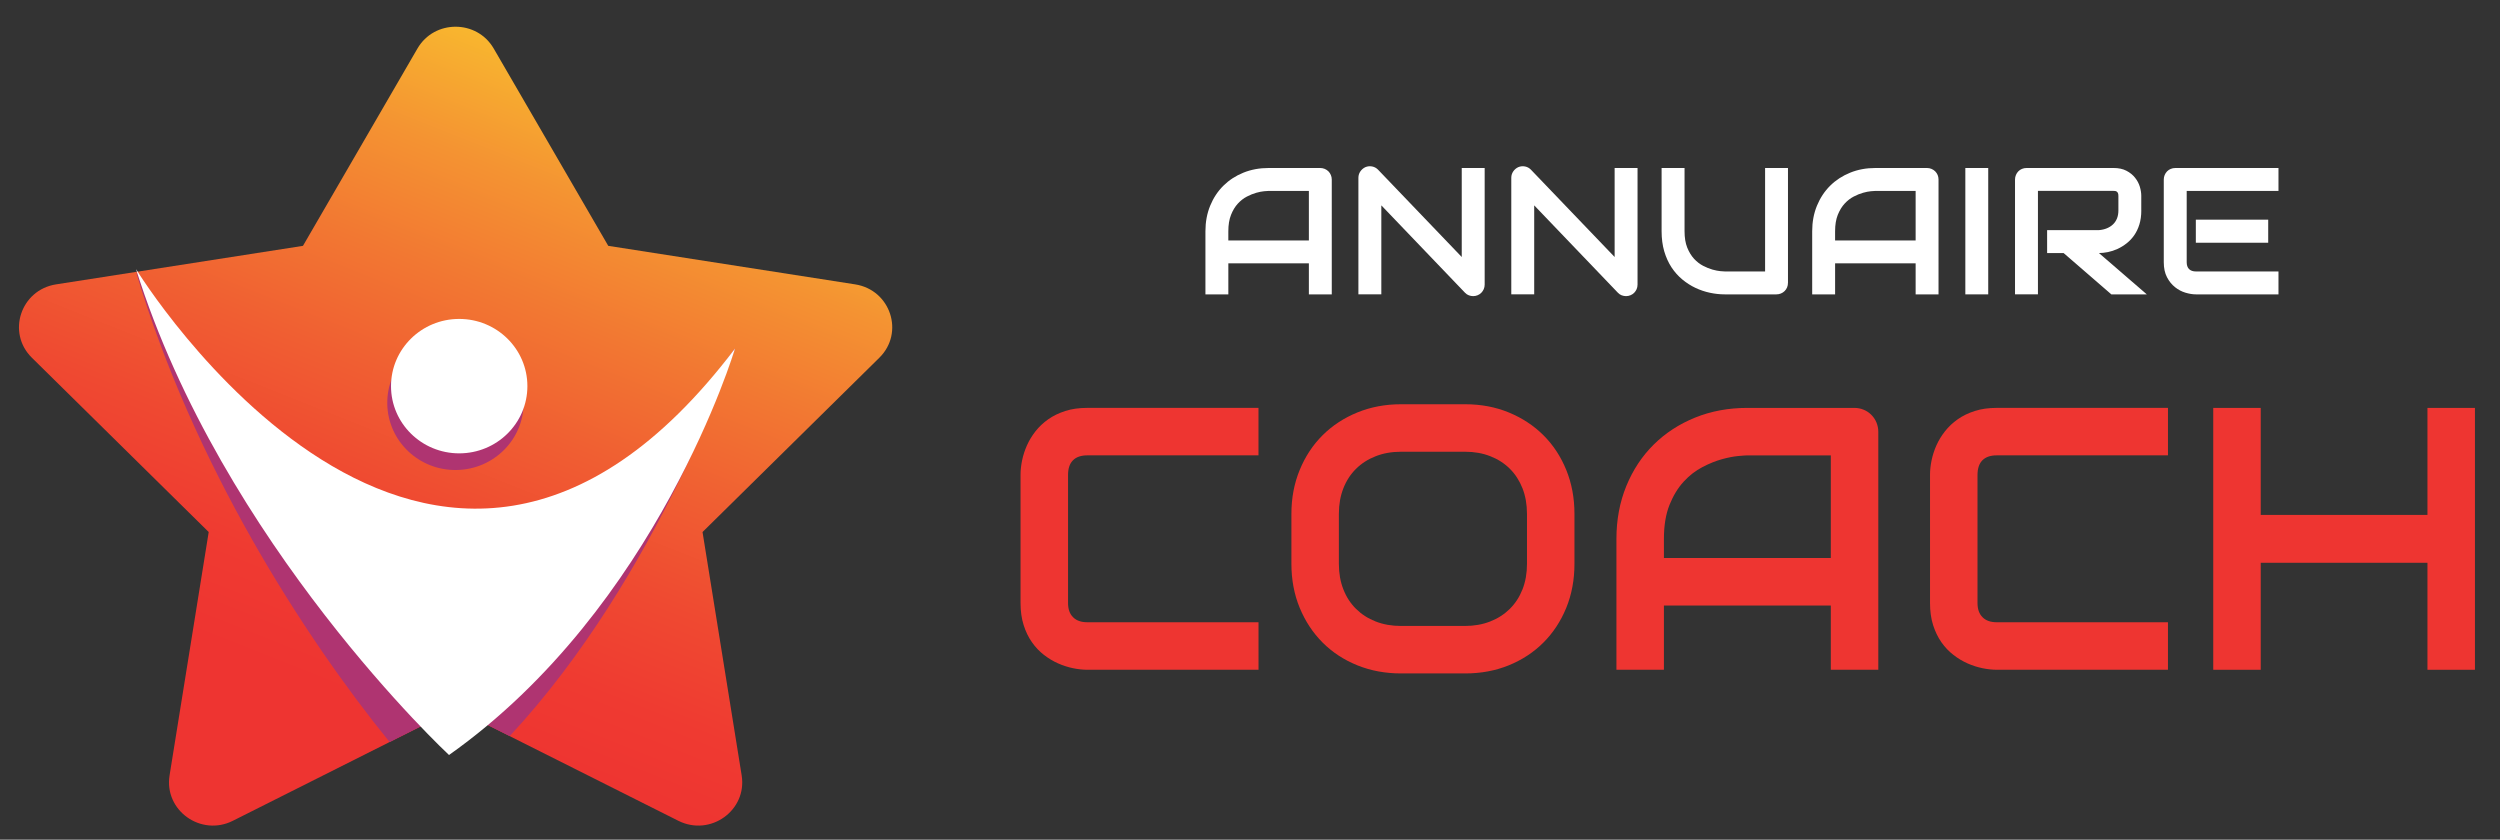
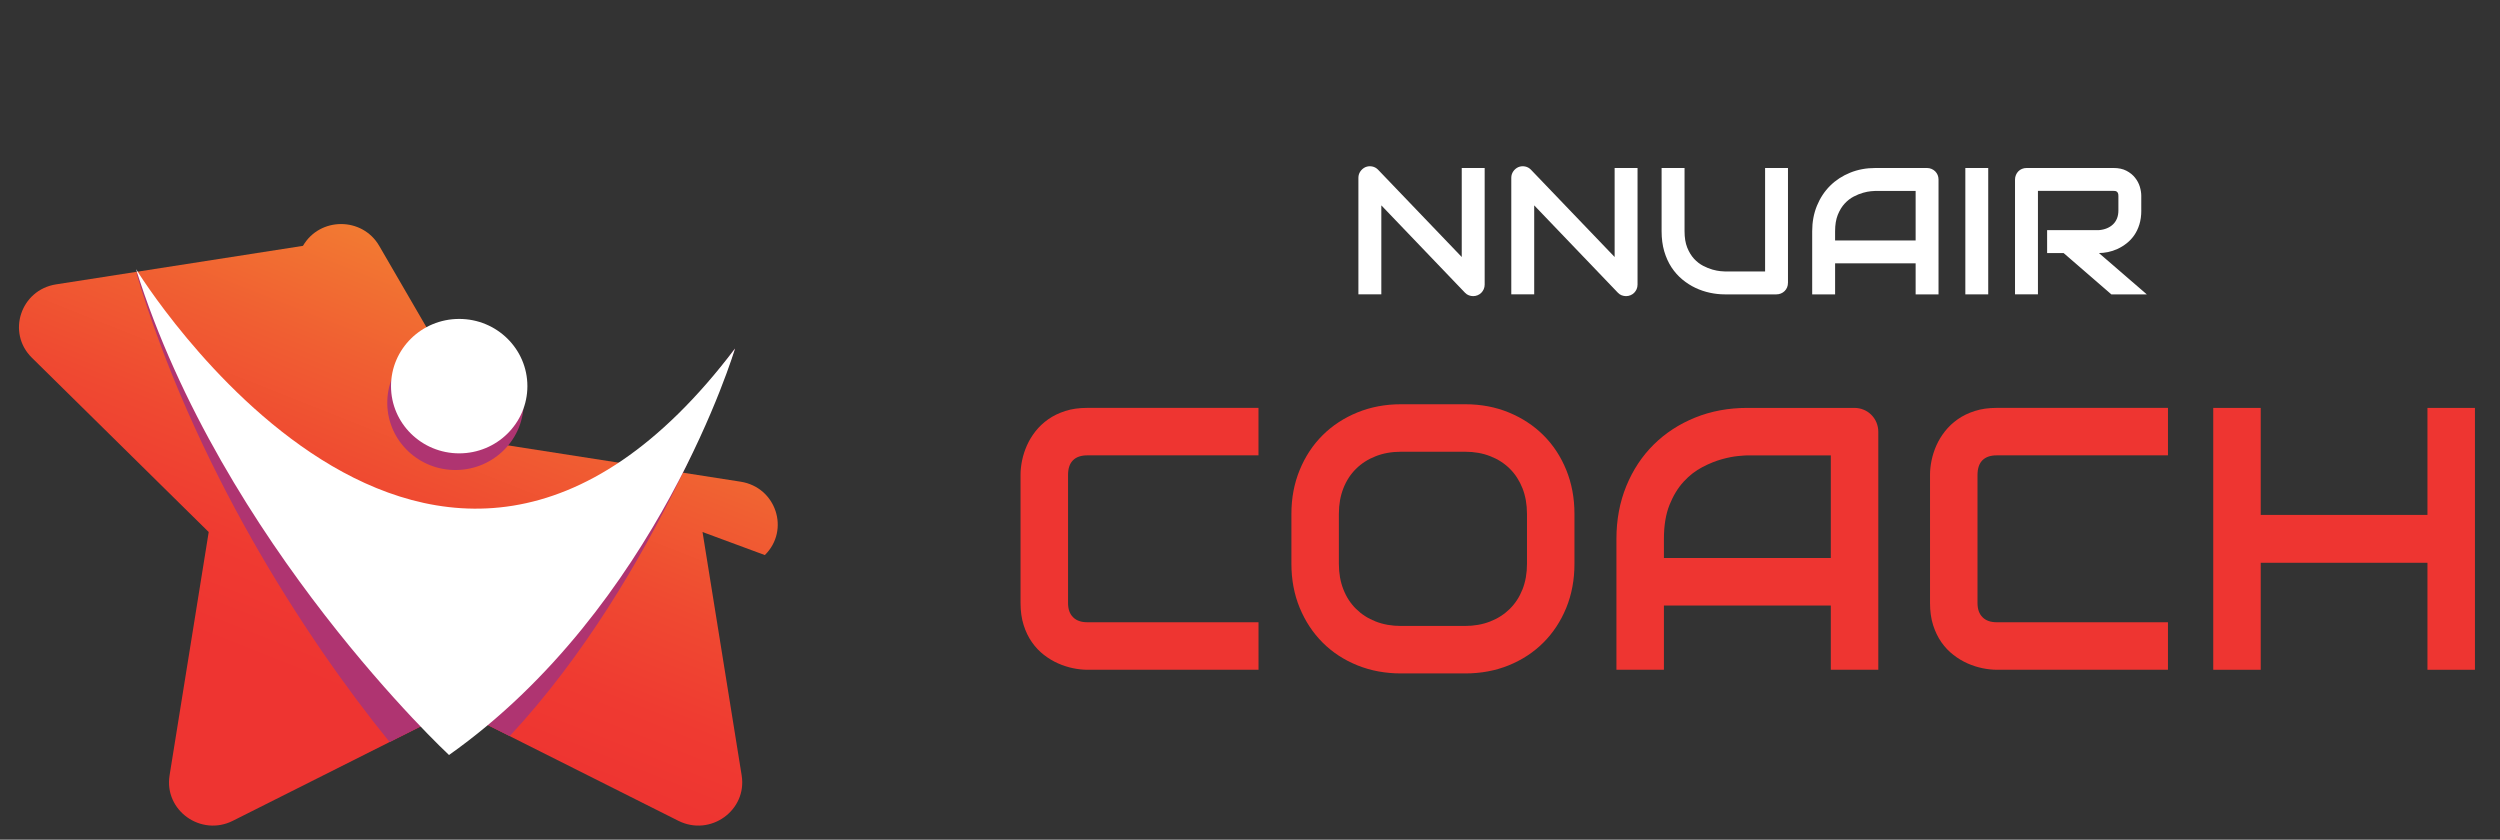
<svg xmlns="http://www.w3.org/2000/svg" version="1.1" id="Calque_1" x="0px" y="0px" width="197.5px" height="66.334px" viewBox="0 0 197.5 66.334" enable-background="new 0 0 197.5 66.334" xml:space="preserve">
  <rect x="0" y="0" width="197.5" height="66.334" fill="#333333" stroke="none" />
  <g>
    <linearGradient id="SVGID_1_" gradientUnits="userSpaceOnUse" x1="25.896" y1="54.336" x2="45.499" y2="4.978">
      <stop offset="0" style="stop-color:#EE3431" />
      <stop offset="0.141" style="stop-color:#EF3A31" />
      <stop offset="0.298" style="stop-color:#EF4931" />
      <stop offset="0.464" style="stop-color:#F05E32" />
      <stop offset="0.635" style="stop-color:#F27732" />
      <stop offset="0.811" style="stop-color:#F49332" />
      <stop offset="0.989" style="stop-color:#F8B62F" />
      <stop offset="1" style="stop-color:#F8B82F" />
    </linearGradient>
-     <path fill="url(#SVGID_1_)" d="M55.5,42.03l3.092,19.229c0.444,2.76-2.475,4.852-5.001,3.584l-12.251-6.15l-5.349-2.688   l-5.211,2.615l-12.384,6.222c-2.525,1.27-5.444-0.822-5.001-3.584l3.092-19.228L2.519,28.262c-2.005-1.976-0.89-5.36,1.911-5.797   l19.504-3.043l9.045-15.589c1.332-2.295,4.69-2.296,6.023-0.001l9.05,15.59l19.504,3.043c2.8,0.437,3.916,3.821,1.911,5.797   L55.5,42.03z" />
+     <path fill="url(#SVGID_1_)" d="M55.5,42.03l3.092,19.229c0.444,2.76-2.475,4.852-5.001,3.584l-12.251-6.15l-5.349-2.688   l-5.211,2.615l-12.384,6.222c-2.525,1.27-5.444-0.822-5.001-3.584l3.092-19.228L2.519,28.262c-2.005-1.976-0.89-5.36,1.911-5.797   l19.504-3.043c1.332-2.295,4.69-2.296,6.023-0.001l9.05,15.59l19.504,3.043c2.8,0.437,3.916,3.821,1.911,5.797   L55.5,42.03z" />
    <g>
      <ellipse transform="matrix(1 -0.015 0.015 1 -0.488 0.562)" fill="#AF3471" cx="35.993" cy="31.797" rx="5.387" ry="5.311" />
      <path fill="#AF3471" d="M58.063,27.535c0,0-5.96,17.898-17.798,30.618l-4.275-2.147l-5.211,2.615    c-6.796-8.364-15.531-21.973-20.032-37.141C11.263,22.276,34.792,59.3,58.063,27.535z" />
    </g>
    <g>
      <ellipse fill="#FFFFFF" cx="36.277" cy="30.505" rx="5.387" ry="5.31" />
      <path fill="#FFFFFF" d="M10.747,21.262c0,0,23.282,38.021,47.319,6.273c0,0-6.082,20.429-22.594,32.11    C35.472,59.646,17.545,42.97,10.747,21.262z" />
    </g>
  </g>
  <g>
    <g>
-       <path fill="#FFFFFF" d="M105.212,23.255h-1.811v-2.45h-6.362v2.45h-1.81v-4.991c0-0.729,0.125-1.399,0.375-2.012    c0.251-0.613,0.599-1.14,1.044-1.581c0.446-0.441,0.972-0.784,1.58-1.03c0.608-0.246,1.271-0.369,1.992-0.369h4.079    c0.124,0,0.243,0.024,0.354,0.07s0.208,0.111,0.293,0.194c0.083,0.083,0.147,0.181,0.193,0.292    c0.047,0.111,0.071,0.23,0.071,0.355V23.255z M97.039,18.995h6.362v-3.912h-3.181c-0.057,0-0.173,0.008-0.352,0.024    c-0.18,0.016-0.386,0.057-0.62,0.122c-0.234,0.065-0.481,0.166-0.742,0.3c-0.26,0.135-0.498,0.32-0.717,0.557    c-0.217,0.237-0.397,0.532-0.538,0.888c-0.142,0.355-0.213,0.786-0.213,1.292V18.995z" />
      <path fill="#FFFFFF" d="M117.289,22.482c0,0.13-0.025,0.25-0.073,0.362c-0.049,0.111-0.114,0.207-0.195,0.288    c-0.081,0.082-0.177,0.146-0.289,0.192c-0.11,0.046-0.229,0.07-0.354,0.07c-0.111,0-0.224-0.021-0.337-0.063    c-0.114-0.042-0.216-0.109-0.303-0.202l-6.613-6.905v7.031h-1.811v-9.21c0-0.186,0.052-0.354,0.156-0.505    c0.105-0.151,0.238-0.263,0.401-0.337c0.172-0.07,0.348-0.087,0.528-0.052c0.18,0.035,0.336,0.12,0.467,0.254l6.612,6.899v-7.031    h1.811V22.482z" />
      <path fill="#FFFFFF" d="M129.366,22.482c0,0.13-0.025,0.25-0.072,0.362c-0.05,0.111-0.115,0.207-0.195,0.288    c-0.082,0.082-0.179,0.146-0.289,0.192s-0.23,0.07-0.354,0.07c-0.111,0-0.224-0.021-0.339-0.063    c-0.112-0.042-0.214-0.109-0.301-0.202l-6.614-6.905v7.031h-1.81v-9.21c0-0.186,0.052-0.354,0.155-0.505    c0.105-0.151,0.239-0.263,0.402-0.337c0.171-0.07,0.348-0.087,0.528-0.052s0.336,0.12,0.466,0.254l6.613,6.899v-7.031h1.81V22.482    z" />
      <path fill="#FFFFFF" d="M141.248,22.343c0,0.13-0.021,0.25-0.068,0.362s-0.113,0.208-0.195,0.289    c-0.085,0.082-0.181,0.145-0.291,0.191c-0.113,0.047-0.23,0.07-0.357,0.07h-4.078c-0.386,0-0.775-0.042-1.17-0.126    c-0.393-0.083-0.776-0.212-1.146-0.386c-0.368-0.174-0.714-0.396-1.041-0.666c-0.324-0.269-0.608-0.587-0.853-0.957    c-0.242-0.369-0.433-0.791-0.574-1.266c-0.139-0.476-0.209-1.007-0.209-1.591v-4.992h1.813v4.992c0,0.51,0.07,0.942,0.211,1.294    c0.142,0.353,0.322,0.647,0.538,0.884c0.219,0.237,0.459,0.422,0.718,0.557c0.261,0.135,0.507,0.234,0.742,0.3    c0.232,0.064,0.439,0.105,0.618,0.122c0.179,0.016,0.296,0.024,0.353,0.024h3.183v-8.173h1.808V22.343z" />
      <path fill="#FFFFFF" d="M153.146,23.255h-1.811v-2.45h-6.362v2.45h-1.81v-4.991c0-0.729,0.125-1.399,0.376-2.012    c0.252-0.613,0.6-1.14,1.044-1.581c0.446-0.441,0.973-0.784,1.582-1.03c0.606-0.246,1.271-0.369,1.988-0.369h4.08    c0.124,0,0.244,0.024,0.354,0.07c0.113,0.046,0.209,0.111,0.294,0.194c0.082,0.083,0.148,0.181,0.195,0.292    c0.045,0.111,0.068,0.23,0.068,0.355V23.255z M144.973,18.995h6.362v-3.912h-3.182c-0.055,0-0.172,0.008-0.351,0.024    s-0.386,0.057-0.618,0.122c-0.235,0.065-0.484,0.166-0.742,0.3c-0.259,0.135-0.499,0.32-0.717,0.557    c-0.219,0.237-0.397,0.532-0.541,0.888c-0.141,0.355-0.212,0.786-0.212,1.292V18.995z" />
      <path fill="#FFFFFF" d="M157.07,23.255h-1.808v-9.983h1.808V23.255z" />
      <path fill="#FFFFFF" d="M169.163,16.628c0,0.413-0.052,0.782-0.153,1.107c-0.101,0.325-0.239,0.612-0.413,0.859    c-0.174,0.249-0.376,0.461-0.604,0.637c-0.226,0.177-0.463,0.321-0.712,0.436c-0.249,0.113-0.498,0.195-0.752,0.247    c-0.252,0.051-0.491,0.077-0.712,0.077l3.779,3.265h-2.8l-3.772-3.265h-1.302V18.18h4.095c0.228-0.018,0.435-0.066,0.622-0.143    c0.188-0.077,0.351-0.18,0.487-0.31c0.136-0.129,0.241-0.286,0.316-0.47c0.073-0.183,0.111-0.393,0.111-0.63v-1.142    c0-0.102-0.012-0.18-0.038-0.233c-0.025-0.053-0.059-0.093-0.099-0.119c-0.038-0.025-0.08-0.041-0.125-0.045    c-0.044-0.004-0.084-0.007-0.122-0.007h-5.972v8.173h-1.811v-9.071c0-0.125,0.024-0.244,0.071-0.355    c0.044-0.111,0.11-0.209,0.19-0.292c0.082-0.083,0.176-0.148,0.289-0.194c0.112-0.046,0.232-0.07,0.361-0.07h6.87    c0.404,0,0.745,0.073,1.022,0.219c0.28,0.146,0.506,0.33,0.68,0.55c0.176,0.221,0.301,0.458,0.378,0.713    c0.075,0.255,0.113,0.494,0.113,0.717V16.628z" />
-       <path fill="#FFFFFF" d="M180,23.255h-6.529c-0.249,0-0.523-0.044-0.82-0.133c-0.298-0.088-0.57-0.233-0.824-0.435    c-0.254-0.202-0.466-0.463-0.635-0.786s-0.254-0.719-0.254-1.187v-6.53c0-0.125,0.023-0.244,0.07-0.355    c0.045-0.111,0.11-0.209,0.19-0.292c0.082-0.083,0.179-0.148,0.289-0.194c0.113-0.046,0.232-0.07,0.362-0.07H180v1.81h-7.251    v5.632c0,0.236,0.062,0.417,0.187,0.543c0.127,0.125,0.31,0.188,0.55,0.188H180V23.255z M179.188,19.176h-5.717v-1.823h5.717    V19.176z" />
    </g>
    <g>
      <path fill="#EE3531" d="M99.423,52.911H85.891c-0.347,0-0.719-0.04-1.118-0.122c-0.4-0.082-0.794-0.209-1.184-0.381    c-0.39-0.174-0.763-0.396-1.119-0.672s-0.67-0.606-0.944-0.997c-0.275-0.388-0.494-0.839-0.657-1.354    c-0.164-0.515-0.246-1.095-0.246-1.739V37.491c0-0.348,0.041-0.719,0.122-1.119c0.083-0.399,0.21-0.794,0.383-1.184    c0.173-0.389,0.398-0.762,0.678-1.118c0.279-0.356,0.614-0.671,1.002-0.945c0.389-0.274,0.839-0.493,1.349-0.657    c0.509-0.164,1.087-0.245,1.731-0.245h13.532v3.75H85.891c-0.49,0-0.865,0.129-1.125,0.39c-0.26,0.259-0.39,0.644-0.39,1.154    v10.127c0,0.482,0.132,0.854,0.397,1.116c0.264,0.266,0.636,0.397,1.118,0.397h13.532V52.911z" />
      <path fill="#EE3531" d="M124.382,44.544c0,1.26-0.217,2.419-0.649,3.479c-0.435,1.058-1.034,1.97-1.805,2.741    c-0.769,0.769-1.681,1.367-2.733,1.795s-2.2,0.642-3.44,0.642h-5.079c-1.239,0-2.389-0.214-3.448-0.642    c-1.058-0.428-1.971-1.026-2.74-1.795c-0.77-0.771-1.372-1.684-1.81-2.741c-0.438-1.06-0.657-2.219-0.657-3.479v-3.953    c0-1.25,0.219-2.406,0.657-3.469c0.438-1.062,1.04-1.977,1.81-2.741c0.77-0.765,1.683-1.363,2.74-1.796    c1.06-0.433,2.209-0.649,3.448-0.649h5.079c1.24,0,2.388,0.216,3.44,0.649s1.965,1.031,2.733,1.796    c0.771,0.764,1.37,1.679,1.805,2.741c0.433,1.063,0.649,2.218,0.649,3.469V44.544z M120.631,40.591c0-0.74-0.118-1.41-0.353-2.011    c-0.238-0.602-0.569-1.117-0.997-1.544s-0.942-0.759-1.544-0.994c-0.601-0.236-1.262-0.354-1.983-0.354h-5.079    c-0.73,0-1.396,0.117-1.996,0.354c-0.604,0.235-1.119,0.566-1.552,0.994c-0.434,0.428-0.768,0.942-1.002,1.544    c-0.236,0.602-0.354,1.271-0.354,2.011v3.953c0,0.74,0.118,1.413,0.354,2.012c0.234,0.603,0.568,1.117,1.002,1.545    c0.433,0.428,0.948,0.761,1.552,0.996c0.6,0.235,1.266,0.353,1.996,0.353h5.05c0.731,0,1.397-0.117,1.998-0.353    c0.602-0.235,1.119-0.568,1.552-0.996s0.766-0.942,1.004-1.545c0.234-0.599,0.353-1.271,0.353-2.012V40.591z" />
      <path fill="#EE3531" d="M148.388,52.911h-3.753v-5.076h-13.186v5.076h-3.751V42.567c0-1.509,0.261-2.899,0.78-4.169    c0.52-1.269,1.24-2.36,2.162-3.274c0.924-0.914,2.017-1.625,3.276-2.135s2.635-0.765,4.125-0.765h8.454    c0.261,0,0.505,0.048,0.735,0.144c0.233,0.096,0.433,0.231,0.606,0.404s0.308,0.375,0.404,0.606s0.146,0.476,0.146,0.735V52.911z     M131.449,44.083h13.186v-8.108h-6.593c-0.115,0-0.357,0.017-0.729,0.052c-0.369,0.033-0.797,0.118-1.283,0.251    c-0.487,0.135-0.999,0.341-1.535,0.621c-0.541,0.28-1.036,0.663-1.487,1.154c-0.452,0.492-0.825,1.104-1.119,1.839    c-0.292,0.735-0.439,1.627-0.439,2.675V44.083z" />
      <path fill="#EE3531" d="M171.269,52.911h-13.533c-0.346,0-0.719-0.04-1.116-0.122c-0.399-0.082-0.795-0.209-1.185-0.381    c-0.391-0.174-0.762-0.396-1.116-0.672c-0.357-0.275-0.673-0.606-0.947-0.997c-0.272-0.388-0.491-0.839-0.656-1.354    c-0.164-0.515-0.244-1.095-0.244-1.739V37.491c0-0.348,0.04-0.719,0.122-1.119s0.209-0.794,0.381-1.184    c0.174-0.389,0.399-0.762,0.68-1.118c0.279-0.356,0.613-0.671,1.003-0.945c0.388-0.274,0.839-0.493,1.35-0.657    c0.508-0.164,1.086-0.245,1.729-0.245h13.533v3.75h-13.533c-0.491,0-0.865,0.129-1.126,0.39c-0.258,0.259-0.388,0.644-0.388,1.154    v10.127c0,0.482,0.132,0.854,0.397,1.116c0.263,0.266,0.635,0.397,1.116,0.397h13.533V52.911z" />
      <path fill="#EE3531" d="M178.598,40.678h13.171v-8.453h3.751v20.687h-3.751v-8.453h-13.171v8.453h-3.752V32.225h3.752V40.678z" />
    </g>
  </g>
</svg>